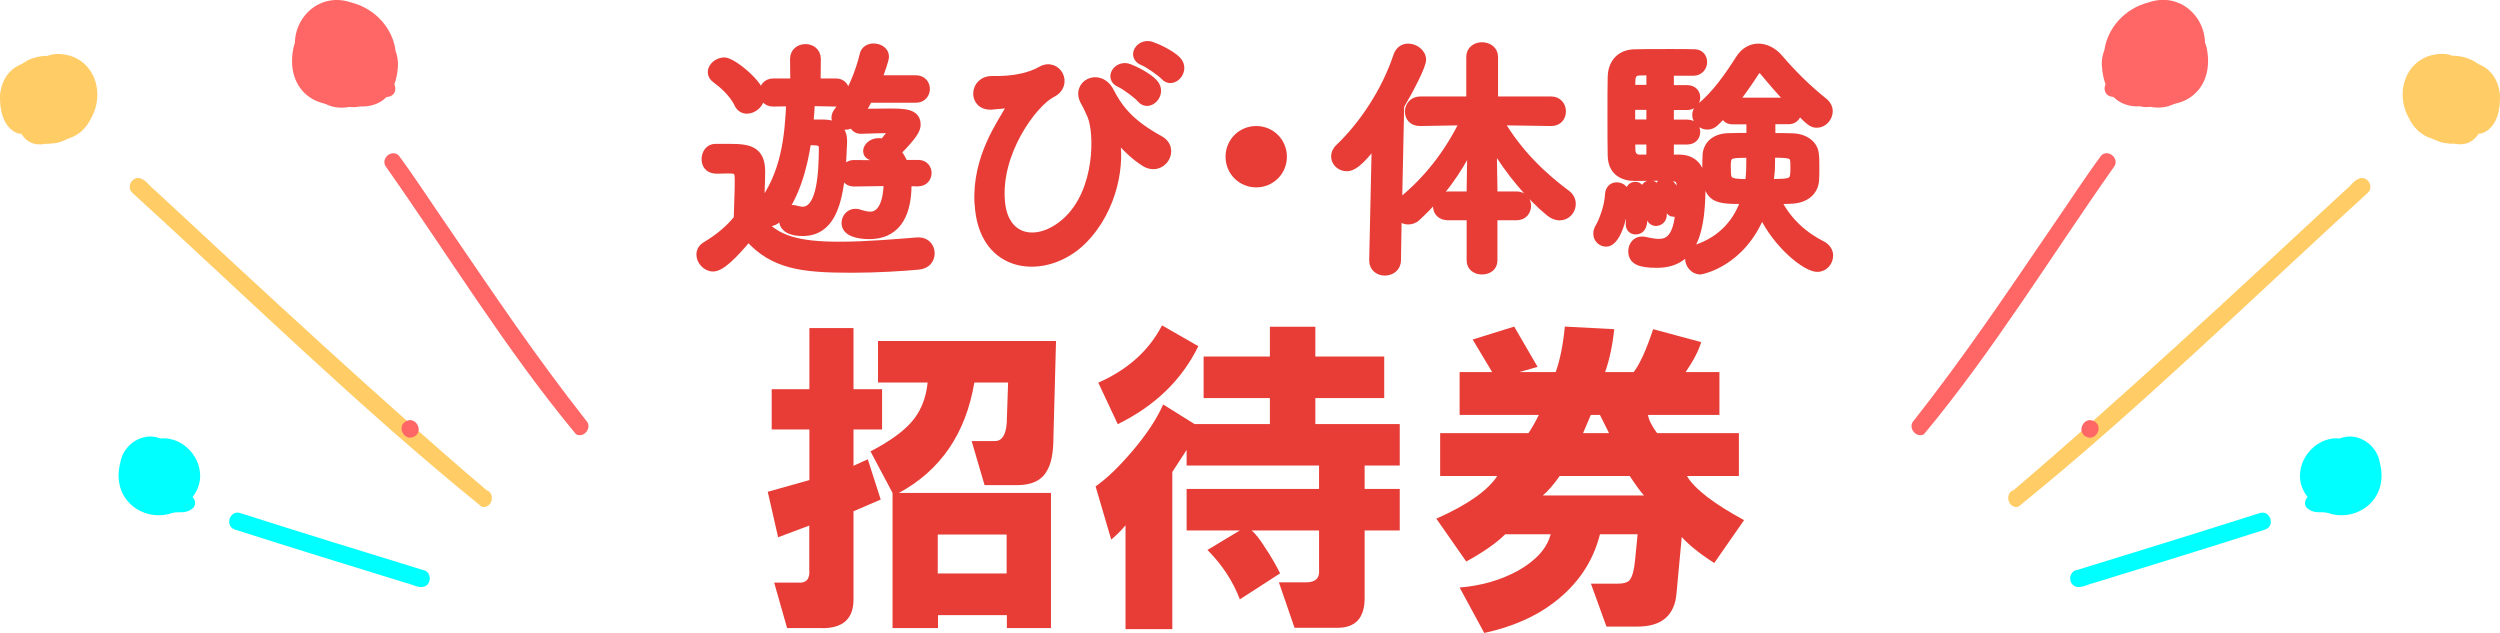
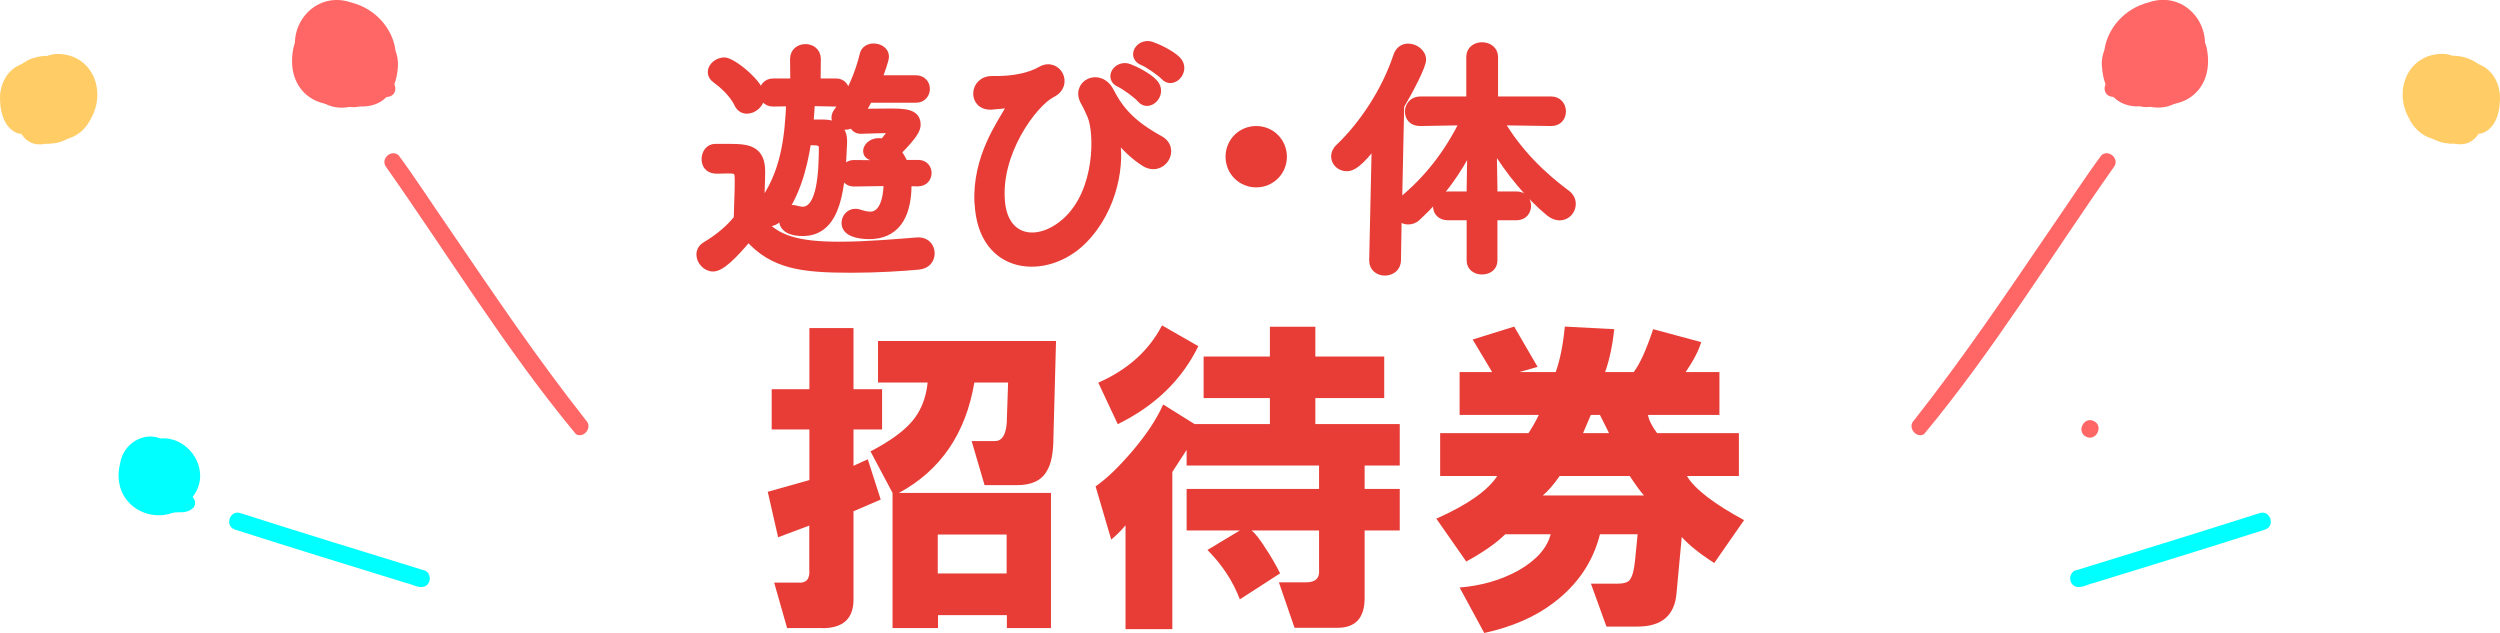
<svg xmlns="http://www.w3.org/2000/svg" id="_レイヤー_1" data-name="レイヤー 1" viewBox="0 0 202.93 51.4">
  <defs>
    <style>
      .cls-1 {
        fill: #f66;
      }

      .cls-1, .cls-2, .cls-3, .cls-4 {
        stroke-width: 0px;
      }

      .cls-2 {
        fill: #fc6;
      }

      .cls-5 {
        stroke: #e73d36;
        stroke-linecap: round;
        stroke-linejoin: round;
        stroke-width: .6px;
      }

      .cls-5, .cls-3 {
        fill: #e73d36;
      }

      .cls-4 {
        fill: aqua;
      }
    </style>
  </defs>
  <g>
    <path class="cls-3" d="m66.74,50.98h-2.85l-1.05-3.69h1.9c.7.07,1.02-.28.95-1.05v-3.58l-2.53.95-.84-3.69,3.38-.95v-4.11h-3.06v-3.27h3.06v-4.96h3.58v4.96h2.32v3.27h-2.32v2.95l1.16-.53,1.05,3.27-2.21.95v7.17c0,1.54-.84,2.32-2.53,2.32Zm8.54-19.93h-4.01v-3.37h14.45l-.21,7.8c0,1.27-.18,2.18-.53,2.74-.42.77-1.23,1.16-2.42,1.16h-2.64l-1.05-3.58h1.9c.56,0,.88-.49.95-1.48l.11-3.27h-2.74c-.7,4.15-2.74,7.13-6.12,8.96h12.34v10.97h-3.58v-1.05h-5.59v1.05h-3.69v-10.97l-1.79-3.37c1.48-.77,2.57-1.54,3.27-2.32.77-.84,1.23-1.93,1.37-3.27Zm.84,15.5h5.59v-3.16h-5.59v3.16Z" />
    <path class="cls-3" d="m94.43,32.84l2.53,1.58h6.12v-2.11h-5.38v-3.37h5.38v-2.42h3.69v2.42h5.59v3.37h-5.59v2.11h6.85v3.37h-2.85v1.9h2.85v3.37h-2.85v5.48c0,1.62-.74,2.42-2.21,2.42h-3.48l-1.27-3.69h2.21c.77,0,1.12-.35,1.05-1.05v-3.16h-5.48c.28.21.67.7,1.16,1.48.42.63.81,1.3,1.16,2l-3.27,2.11c-.56-1.48-1.44-2.81-2.63-4.01l2.63-1.58h-4.32v-3.37h10.75v-1.9h-10.75v-1.27l-1.16,1.79v12.76h-3.8v-8.43c-.35.42-.74.81-1.16,1.16l-1.27-4.32c.91-.63,1.93-1.62,3.06-2.95,1.12-1.33,1.93-2.57,2.42-3.69Zm-.11-6.43l2.95,1.69c-1.34,2.74-3.52,4.85-6.54,6.33l-1.58-3.37c2.39-1.05,4.11-2.6,5.17-4.64Z" />
    <path class="cls-3" d="m121.54,38.64h-4.64v-3.48h7.17c.28-.42.56-.91.84-1.48h-6.43v-3.48h2.64l-1.58-2.64,3.37-1.05,1.9,3.27-1.48.42h2.95c.35-.98.6-2.21.74-3.69l4.01.21c-.14,1.34-.39,2.5-.74,3.48h2.32c.49-.63,1.02-1.79,1.58-3.48l3.9,1.05c-.21.7-.63,1.51-1.26,2.43h2.74v3.48h-5.8c.07.42.32.91.74,1.48h6.64v3.48h-4.22c.63,1.05,2.18,2.25,4.64,3.58l-2.42,3.48c-1.2-.77-2.08-1.48-2.64-2.11l-.42,4.53c-.14,1.83-1.2,2.74-3.16,2.74h-2.53l-1.26-3.48h2.11c.56,0,.91-.11,1.05-.32.21-.28.35-.81.42-1.58l.21-2.11h-3.06c-.56,2.25-1.83,4.11-3.8,5.59-1.48,1.12-3.34,1.93-5.59,2.42l-2-3.69c1.76-.14,3.34-.6,4.75-1.37,1.48-.84,2.35-1.83,2.64-2.95h-3.69c-.7.7-1.76,1.44-3.16,2.21l-2.43-3.48c2.53-1.12,4.18-2.28,4.96-3.48Zm3.69,1.58h8.22c-.21-.21-.6-.74-1.16-1.58h-5.69c-.49.7-.95,1.23-1.37,1.58Zm3.27-5.06h2.11l-.74-1.48h-.74l-.63,1.48Z" />
  </g>
  <g>
    <path class="cls-5" d="m67.85,8.35l-2-.04c-.04.54-.06,1.09-.12,1.69h1.12c.99.02,1.61.45,1.61,1.45v.1c-.14,3.55-.39,7.31-3.3,7.31-.93,0-1.63-.29-1.63-1.05,0-.43.27-.87.79-.87.1,0,.23.02.35.06.16.04.33.08.47.08,1.55,0,1.61-3.32,1.63-5.08,0-.33-.21-.48-.54-.5-.21,0-.43-.02-.68-.02-.33,2.19-.97,4.5-2.35,6.21-.23.27-.52.39-.8.39-.25,0-.5-.1-.68-.25,1.26,1.61,3.1,2.09,6.42,2.09,2.27,0,4.77-.23,6.34-.35h.1c.64,0,.99.5.99.99s-.31.97-1.03,1.03c-1.3.12-3.37.25-5.41.25-3.98,0-6.36-.27-8.38-2.54-1.22,1.45-2.21,2.44-2.87,2.44-.56,0-1.05-.54-1.05-1.07,0-.27.12-.56.47-.76,1.03-.62,1.9-1.34,2.56-2.17.02-1.12.08-2.08.08-3.01,0-.83-.04-.95-.83-.95-.33,0-.58.02-.89.02-.83,0-.97-.54-.97-.89,0-.45.29-.93.8-.93h1.22c1.49,0,2.54.17,2.54,1.94,0,.87-.06,1.82-.08,2.77,1.98-2.54,2.27-5.6,2.39-8.36l-1.36.02h-.02c-.54,0-.81-.41-.81-.83,0-.43.29-.85.83-.85h1.69l-.02-1.88c0-.6.47-.91.95-.91s.95.31.95.91l-.02,1.88h1.55c.54,0,.8.41.8.85s-.27.83-.78.83h-.02Zm-7.95.08c-.43-.87-1.26-1.59-1.8-1.98-.25-.17-.35-.39-.35-.6,0-.45.5-.89,1.05-.89.66,0,2.97,1.88,2.97,2.83,0,.62-.58,1.14-1.14,1.14-.29,0-.56-.14-.74-.5Zm14.62,6.4l-.83-.02v.19c0,2.7-1.09,4.11-3.12,4.11-.95,0-1.96-.23-1.96-1.01,0-.43.33-.85.81-.85.08,0,.19,0,.29.04.37.12.68.19.93.19,1.32,0,1.38-2.17,1.38-2.56v-.12l-2.7.04h-.02c-.52,0-.76-.39-.76-.76,0-.39.25-.79.76-.79h.02l2.23.02c-.19-.25-.45-.46-.8-.58-.27-.1-.39-.27-.39-.46,0-.37.41-.76.97-.76.1,0,.23.02.35.06.29-.31.64-.83.74-.95l.02-.02c0-.06-.06-.1-.14-.1-.64.02-1.59.02-2.4.06h-.04c-.37,0-.58-.25-.64-.52-.19.12-.39.19-.6.19-.43,0-.83-.27-.83-.68,0-.17.06-.35.23-.56.99-1.3,1.75-3.18,2.06-4.56.1-.41.45-.6.83-.6.48,0,.95.29.95.76,0,.23-.27,1.05-.58,1.82h3.05c.58,0,.85.41.85.8,0,.41-.27.83-.85.83h-3.8c-.19.37-.41.74-.62,1.09.66,0,1.47-.02,2.23-.02,1.24,0,2.29,0,2.29,1.01,0,.35-.19.83-1.59,2.23.25.27.41.58.56.93h1.14c.52,0,.78.39.78.76,0,.39-.27.78-.78.78h-.02Z" />
    <path class="cls-5" d="m79.4,16.5c-.19-3.72,1.82-6.44,2.6-7.84.08-.12.19-.29.02-.25-.31.08-.83.14-1.55.19-1.63.08-1.53-2.17.1-2.13,1.67.04,3.04-.27,3.92-.78,1.32-.76,2.39,1.18.91,1.92s-4.56,4.83-4.11,8.9c.35,3.12,3.16,3.39,5.31,1.38,2.62-2.44,2.54-7.16,1.96-8.49-.12-.27-.33-.76-.54-1.12-.85-1.47,1.24-2.54,2.11-.85.79,1.55,1.82,2.68,4.01,3.88,1.42.78.19,2.79-1.24,1.9-.89-.56-1.71-1.4-2.23-2.06-.12-.17-.19-.21-.12,0,.47,1.88-.02,5.78-2.66,8.4-2.93,2.91-8.22,2.56-8.48-3.06Zm11.52-9.7c-1.05-.43-.23-1.67.72-1.32.56.21,1.59.74,2.04,1.24.81.87-.41,2.13-1.09,1.32-.27-.33-1.26-1.05-1.67-1.24Zm1.86-1.78c-1.05-.41-.29-1.65.68-1.34.56.19,1.61.7,2.09,1.18.83.83-.35,2.13-1.05,1.34-.29-.31-1.3-1.01-1.71-1.18Z" />
    <path class="cls-5" d="m101.97,14.91c-1.22,0-2.19-.97-2.19-2.19s.97-2.19,2.19-2.19,2.19.97,2.19,2.19-.97,2.19-2.19,2.19Z" />
    <path class="cls-5" d="m121.25,17.58v3.57c0,.56-.47.83-.95.83s-.95-.27-.95-.83v-3.57h-1.8c-.64,0-.93-.41-.93-.83,0-.45.33-.91.93-.91h1.8v-.52l.06-3.57c-1.07,2.17-2.46,4.11-4.36,5.86-.23.23-.5.31-.74.31-.35,0-.66-.19-.83-.45l-.06,3.65c0,.64-.52.95-1.01.95s-.97-.31-.97-.93v-.02l.21-9.54c-1.32,1.71-1.88,2.02-2.33,2.02-.54,0-.97-.41-.97-.91,0-.23.1-.5.35-.72,1.96-1.88,3.76-4.6,4.71-7.47.17-.46.52-.66.89-.66.56,0,1.16.43,1.16,1.01,0,.5-1.01,2.44-1.78,3.74l-.17,7.99c.06-.1.17-.21.27-.29,2.04-1.67,3.72-3.76,5.02-6.42l-3.51.06h-.02c-.64,0-.93-.41-.93-.87s.33-.93.95-.93h4.03v-3.51c0-.6.5-.89.97-.89.52,0,1.01.31,1.01.89v3.51h4.6c.6,0,.91.45.91.91s-.29.89-.89.89h-.02l-4.13-.06c1.49,2.54,3.47,4.42,5.41,5.86.31.23.43.54.43.83,0,.54-.43,1.03-1.01,1.03-.25,0-.54-.1-.83-.33-1.61-1.32-3.26-3.3-4.58-5.49l.06,3.53v.54h1.84c.6,0,.89.43.89.87s-.29.87-.89.87h-1.84Z" />
-     <path class="cls-5" d="m129.63,18.96c0-.17.06-.37.19-.58.23-.39.72-1.59.76-2.58.02-.48.33-.7.64-.7.21,0,.74.08.74.8,0,.85-.52,3.82-1.59,3.82-.39,0-.74-.31-.74-.76Zm6.69-6.11c.35,0,1.82.06,1.82,2.09,0,3.57-.49,6.5-3.65,6.5-1.34,0-2.02-.23-2.02-1.05,0-.45.29-.89.81-.89.06,0,.14,0,.23.02.43.1.8.17,1.14.17.78,0,1.49-.41,1.65-2.62-.1.14-.27.23-.43.23-.19,0-.35-.1-.41-.37-.19-.66-.5-1.28-.68-1.61-.04-.08-.06-.14-.06-.23,0-.21.21-.35.46-.35.64,0,1.16,1.47,1.2,1.61.02-.43.02-.83.02-1.09,0-.81-.1-.89-1.57-.89-.7,0-1.49.02-2.13.02-.93,0-1.86-.41-1.9-1.73-.02-.8-.02-2.06-.02-3.3s0-2.46.02-3.14c.04-1.18.76-1.9,1.9-1.92.58-.02,1.8-.02,2.91-.02.8,0,1.57,0,1.98.02.45.02.68.37.68.74,0,.39-.27.78-.78.81h-1.92v1.36h1.38c.52,0,.76.35.76.7,0,.37-.25.72-.76.72h-1.38v1.38h1.38c.52,0,.76.35.76.7,0,.37-.25.72-.76.72h-1.38v1.42h.78Zm-4.05,5.35v-.08c.02-.31.04-.66.04-.99,0-.62-.04-1.2-.06-1.45v-.08c0-.35.23-.54.47-.54.29,0,.7.02.7,2.66,0,.31-.02,1.01-.66,1.01-.27,0-.5-.19-.5-.54Zm1.67-12.39c-.39,0-.72.02-.91.02-.31.02-.56.17-.58.66,0,.19-.02.43-.02.7h1.51v-1.38Zm0,2.81h-1.51v1.38h1.51v-1.38Zm0,2.81h-1.51c0,.29.02.56.02.78.02.39.25.64.64.64h.85v-1.42Zm-.02,6.11c-.08-.8-.23-1.47-.39-1.94-.02-.08-.04-.14-.04-.21,0-.29.23-.45.47-.45.19,0,.39.1.5.35.25.52.54,1.73.54,2.13s-.29.62-.58.62c-.23,0-.46-.14-.5-.5Zm9.89-7.74v1.3c.58,0,1.16,0,1.65.02,1.05.02,1.8.58,1.88,1.38.04.31.04.72.04,1.14,0,.33,0,.68-.02.97-.06.93-.76,1.59-2,1.63-.33.02-.72.02-1.09.02.83,1.73,2.25,2.91,3.65,3.61.39.21.58.54.58.87,0,.52-.39,1.03-.99,1.03-.91,0-3.3-1.88-4.5-4.46-1.61,4.11-4.96,4.67-5,4.67-.54,0-.93-.52-.93-.99,0-.35.19-.68.62-.83,2.23-.76,3.36-2.31,3.9-3.9-2.27,0-3.12,0-3.12-2.5,0-.41,0-.83.02-1.16.04-.81.66-1.47,1.8-1.49.54-.02,1.14-.02,1.76-.02v-1.3h-1.47c-.37,0-.58-.25-.66-.54l-.68.68c-.21.21-.43.29-.66.29-.5,0-.93-.43-.93-.89,0-.23.1-.45.33-.64,1.24-1.01,2.25-2.44,3.18-3.9.41-.66.99-.95,1.57-.95s1.22.31,1.69.87c1.09,1.28,2.33,2.5,3.65,3.55.27.23.39.5.39.76,0,.54-.45,1.05-.99,1.05-.41,0-.6-.19-1.53-1.12v.04c0,.39-.27.79-.72.79h-1.42Zm-3.61,3.88c0,.99,0,1.16,1.75,1.16.1-.81.1-1.12.1-2.33-1.82,0-1.86,0-1.86,1.18Zm5.04-5.45c-.78-.85-1.53-1.71-2.11-2.42-.08-.1-.21-.17-.33-.17-.1,0-.21.04-.27.17-.56.87-1.12,1.67-1.71,2.42h4.42Zm-1.47,5.57c-.02.33-.08.68-.12,1.03,1.96,0,1.98-.04,1.98-1.28,0-.99,0-1.05-1.84-1.05,0,.64-.02,1.18-.02,1.3Z" />
  </g>
  <g>
    <path class="cls-4" d="m34.4,46.29c-4.97-1.53-9.94-3.06-14.89-4.64-.86-.29-1.31,1.07-.43,1.34,4.63,1.48,9.27,2.91,13.92,4.34.5.1,1.03.48,1.52.25.54-.27.47-1.13-.11-1.3Z" />
-     <path class="cls-2" d="m39.53,39.82c-8.54-7.27-18.26-16.3-26.98-24.4-.43-.31-.73-.89-1.28-.97-.6-.05-.99.74-.55,1.18,9.39,8.56,18.54,17.53,28.39,25.51.78.17,1.15-.98.44-1.34Z" />
    <path class="cls-1" d="m47.58,34.14c-4.18-5.32-7.43-10.18-11.24-15.76-1.33-1.92-2.6-3.9-3.98-5.77-.55-.51-1.45.21-1.07.87,5.12,7.26,9.8,14.95,15.47,21.77.66.35,1.35-.58.82-1.11Z" />
-     <path class="cls-4" d="m13.41,35.59c-.14-.02-.27,0-.4,0-1.4-.57-3.01.47-3.25,1.98-.78,3.07,1.99,4.87,4.24,4.06,0,0,.02,0,.03,0,.44-.14,1.1.15,1.7-.45.19-.28.11-.61-.1-.84.09-.12.18-.24.25-.37,1.09-1.86-.39-4.27-2.48-4.39Z" />
+     <path class="cls-4" d="m13.41,35.59c-.14-.02-.27,0-.4,0-1.4-.57-3.01.47-3.25,1.98-.78,3.07,1.99,4.87,4.24,4.06,0,0,.02,0,.03,0,.44-.14,1.1.15,1.7-.45.19-.28.11-.61-.1-.84.09-.12.18-.24.25-.37,1.09-1.86-.39-4.27-2.48-4.39" />
    <path class="cls-2" d="m4.64,4.38c-.29,0-.55.07-.8.16-2.17-.05-4.25,2.04-2.5,4.82,1.34,2.31,4.74,2.93,6.05.25,1.29-2.3.06-5.24-2.75-5.23Zm.52,4.43s-.06.02-.09.02c-.3-.04-.69-.34-1-.73-.05-.26-.06-.54-.02-.82.06,0,.11,0,.16.02.73.19,1.11.52,1.28.86-.08.26-.19.48-.32.65Z" />
    <path class="cls-1" d="m32.1,4.06c-.24-1.72-1.59-3.36-3.6-3.86-3.01-1.03-5.5,2.1-4.22,4.89.17.43.41.83.7,1.21.28,1.89,1.85,2.68,3.39,2.38.29.04.56.02.83-.04.84.04,1.61-.19,2.17-.76.06-.01.13-.02.19-.03.52-.11.63-.63.45-1,.15-.41.26-.89.29-1.47.03-.44-.05-.88-.21-1.3Zm-3.91.99c-.36-.57-.1-1.42.38-1.62.02-.01.05,0,.07,0,.05.02.1.05.15.07.5.56.85,1.32.75,1.83-.05.15-.12.29-.23.44-.03.03-.06.04-.09.06-.26.02-.64-.24-1.03-.78Z" />
    <path class="cls-2" d="m5.52,6.28s0,.02-.02.03c-.29-.36-.73-.54-1.23-.26-.42.38-.41.82-.19,1.21-.47.2-.61.94-.11,1.24.42.24.97.04,1.35-.23.05.16.11.32.18.46.4.63,1.45.16,1.26-.56-.09-.32-.15-.47-.18-.59.52-.81-.03-1.99-1.07-1.32Z" />
    <path class="cls-1" d="m29.52,4.27c-.05-.92-.72-1.92-1.75-2-1.47.14-1.25,1.22-.54,2.11-.39.56.07,1.55.93,1.49.33-.03.58-.13.78-.27.67.2,1.54.1,1.63-.7.04-.63-.63-.85-1.06-.63Z" />
    <path class="cls-1" d="m23.81,3.92c-.76,3.92,2.81,5.59,5.5,3.93,2.06-.51,3.01-3.33,2.1-5.24-1.52-3.55-6.83-1.99-7.6,1.31Zm2.26.03c1.06-2.08,3.47-1.51,3.91.13.05.18.06.36.04.55-.19-.39-.77-.57-1.12-.23-.99.97-1.23,1.05-2.39,1.01-.37,0-.79-.86-.45-1.46Zm-.23,2.71s.01.01.02.01c1.04.35,2.37.14,3.24-.54.11-.14.26-.26.41-.38-.21.28-.48.54-.78.75-.08.02-.16.04-.25.05-.22.04-.37.18-.45.35-.4.17-.83.25-1.23.2-.37-.04-.69-.21-.95-.46Z" />
    <path class="cls-2" d="m7.19,8c-.03-.22-.08-.45-.17-.66-.48-1.08-1.67-1.6-2.73-1.98C2.28,4.52.31,5.32.01,7.61c-.07,1.16.19,2.71,1.39,3.2.11.03.23.04.34.06.37.6.97.97,1.88.82.02,0,.03-.01.05-.02.17,0,.35.01.54-.02,1.3-.09,2.42-1.07,2.83-2.26.23-.14.46-.29.55-.55.13-.36-.09-.68-.4-.83Zm-2.75.77c0,.14-.02.27-.06.4-.46.16-.91.27-1.3.33-.05-1.28,1.22-1.65,1.36-.73Z" />
-     <path class="cls-1" d="m32.96,34.19c-.81.42-.14,1.68.66,1.25.81-.42.14-1.68-.66-1.25Z" />
  </g>
  <g>
    <path class="cls-4" d="m168.53,46.29c4.97-1.53,9.94-3.06,14.89-4.64.86-.29,1.31,1.07.43,1.34-4.63,1.48-9.27,2.91-13.92,4.34-.5.1-1.03.48-1.52.25-.54-.27-.47-1.13.11-1.3Z" />
-     <path class="cls-2" d="m163.41,39.82c8.54-7.27,18.26-16.3,26.98-24.4.43-.31.73-.89,1.28-.97.6-.05.99.74.55,1.18-9.39,8.56-18.54,17.53-28.39,25.51-.78.17-1.15-.98-.44-1.34Z" />
    <path class="cls-1" d="m155.35,34.14c4.18-5.32,7.43-10.18,11.24-15.76,1.33-1.92,2.6-3.9,3.98-5.77.55-.51,1.45.21,1.07.87-5.12,7.26-9.8,14.95-15.47,21.77-.66.35-1.35-.58-.82-1.11Z" />
-     <path class="cls-4" d="m189.53,35.59c.14-.02.27,0,.4,0,1.4-.57,3.01.47,3.25,1.98.78,3.07-1.99,4.87-4.24,4.06,0,0-.02,0-.03,0-.44-.14-1.1.15-1.7-.45-.19-.28-.11-.61.1-.84-.09-.12-.18-.24-.25-.37-1.09-1.86.39-4.27,2.48-4.39Z" />
    <path class="cls-2" d="m195.54,9.6c1.31,2.68,4.7,2.06,6.05-.25,1.75-2.78-.33-4.86-2.5-4.82-.25-.09-.51-.16-.8-.16-2.81-.01-4.04,2.93-2.75,5.23Zm1.91-1.44c.17-.34.55-.67,1.28-.86.06-.01.11-.01.16-.02.03.28.02.55-.02.82-.31.39-.71.69-1,.73-.04,0-.06-.02-.09-.02-.13-.16-.25-.39-.32-.65Z" />
    <path class="cls-1" d="m170.62,5.37c.03.58.14,1.06.29,1.47-.17.37-.07.89.45,1,.06.01.13.02.19.03.57.57,1.34.81,2.17.76.26.07.54.08.83.04,1.54.3,3.11-.49,3.39-2.38.29-.37.53-.78.7-1.21,1.28-2.79-1.21-5.92-4.22-4.89-2.01.51-3.35,2.14-3.6,3.86-.16.42-.24.86-.21,1.3Zm3.09.46s-.06-.03-.09-.06c-.11-.15-.18-.29-.23-.44-.11-.51.25-1.27.75-1.83.05-.02.1-.05.15-.07.02,0,.05,0,.07,0,.47.2.74,1.04.38,1.62-.39.53-.77.8-1.03.78Z" />
    <path class="cls-2" d="m197.41,6.28s0,.02.02.03c.29-.36.73-.54,1.23-.26.42.38.41.82.19,1.21.47.2.61.94.11,1.24-.42.24-.97.04-1.35-.23-.05.16-.11.32-.18.46-.4.63-1.45.16-1.26-.56.09-.32.15-.47.18-.59-.52-.81.03-1.99,1.07-1.32Z" />
    <path class="cls-1" d="m173.42,4.27c.05-.92.72-1.92,1.75-2,1.47.14,1.25,1.22.54,2.11.39.56-.07,1.55-.93,1.49-.33-.03-.58-.13-.78-.27-.67.2-1.54.1-1.63-.7-.04-.63.63-.85,1.06-.63Z" />
    <path class="cls-1" d="m171.53,2.61c-.91,1.91.05,4.73,2.1,5.24,2.69,1.66,6.26-.01,5.5-3.93-.77-3.3-6.08-4.86-7.6-1.31Zm4.89,2.8c-1.15.04-1.4-.04-2.39-1.01-.35-.34-.92-.17-1.12.23-.02-.19-.01-.38.04-.55.44-1.64,2.85-2.2,3.91-.13.34.61-.07,1.47-.45,1.46Zm-.28,1.71c-.41.04-.83-.04-1.23-.2-.09-.17-.23-.31-.45-.35-.09,0-.17-.04-.25-.05-.3-.22-.57-.47-.78-.75.15.12.29.24.41.38.87.68,2.2.89,3.24.54,0,0,.02-.01.02-.01-.26.25-.58.42-.95.46Z" />
    <path class="cls-2" d="m195.34,8.83c.09.26.31.41.55.55.42,1.19,1.53,2.17,2.83,2.26.19.04.36.03.54.02.02,0,.03.01.05.02.91.15,1.5-.23,1.88-.82.12-.02.23-.03.34-.06,1.21-.49,1.46-2.04,1.39-3.2-.3-2.28-2.27-3.09-4.29-2.25-1.05.38-2.24.9-2.73,1.98-.09.22-.14.44-.17.66-.3.15-.52.47-.4.83Zm4.5.66c-.4-.06-.84-.17-1.3-.33-.03-.13-.06-.26-.06-.4.14-.92,1.41-.55,1.36.73Z" />
    <path class="cls-1" d="m169.98,34.19c.81.42.14,1.68-.66,1.25-.81-.42-.14-1.68.66-1.25Z" />
  </g>
</svg>